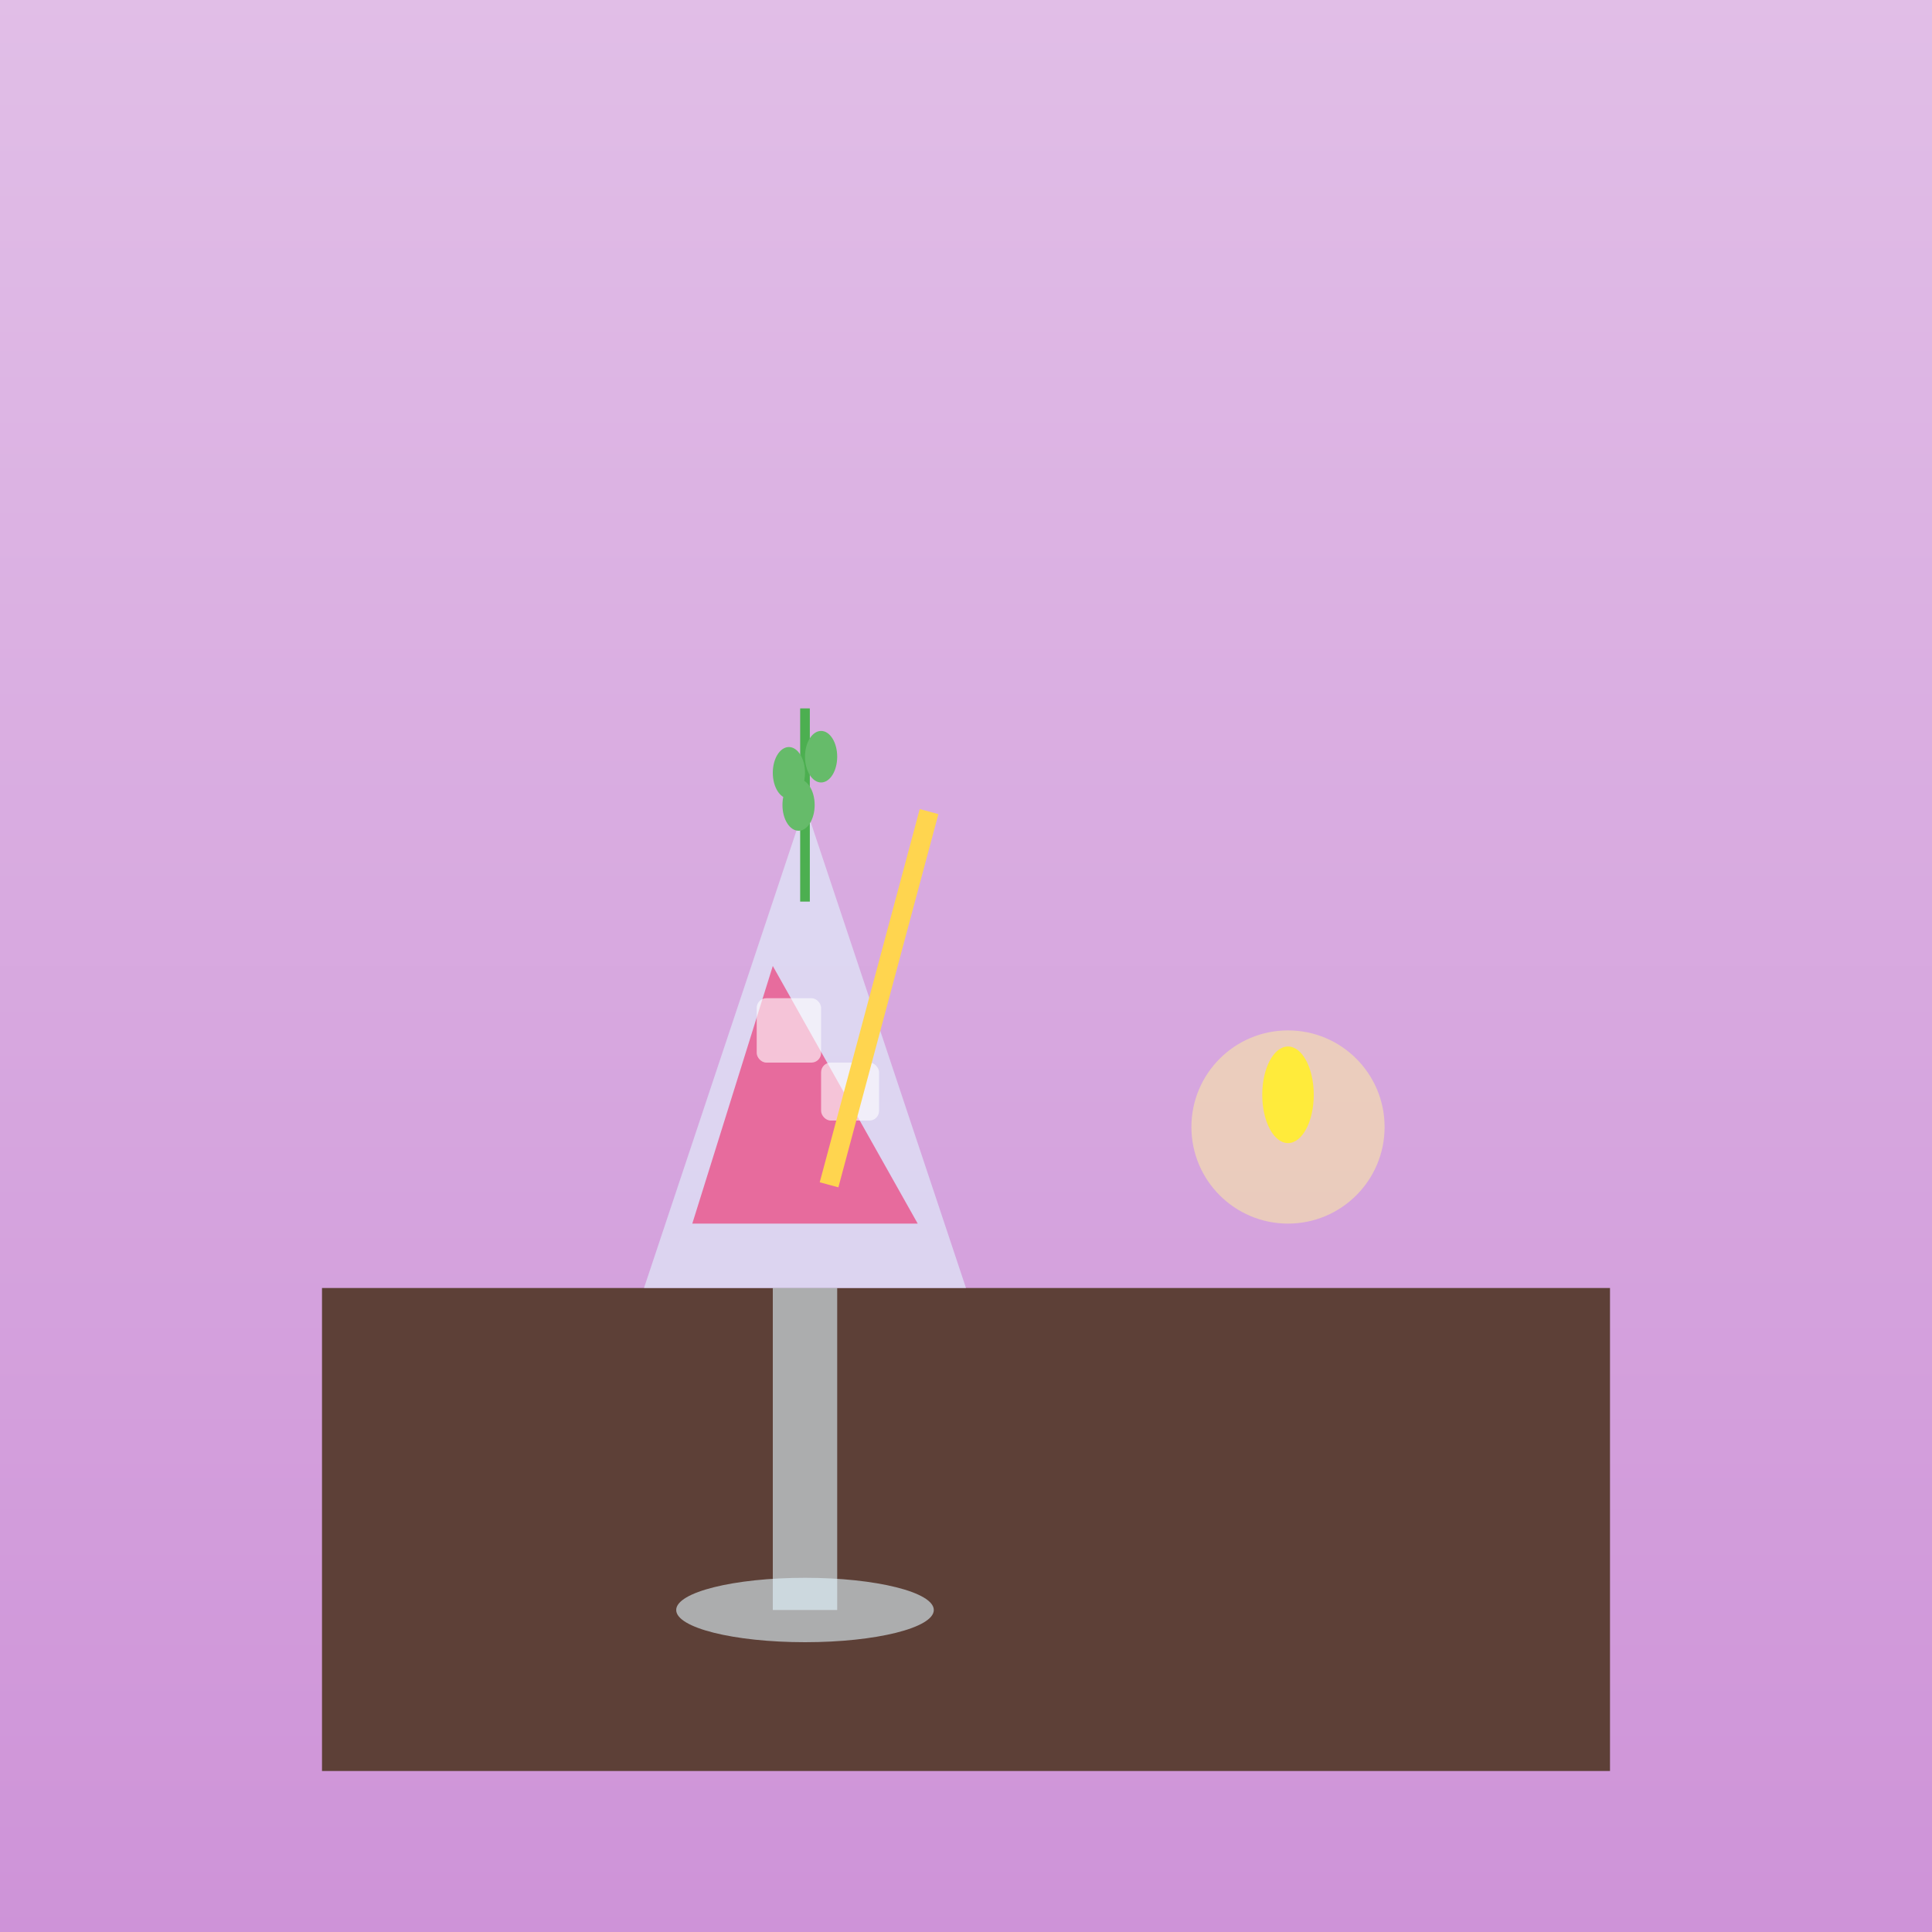
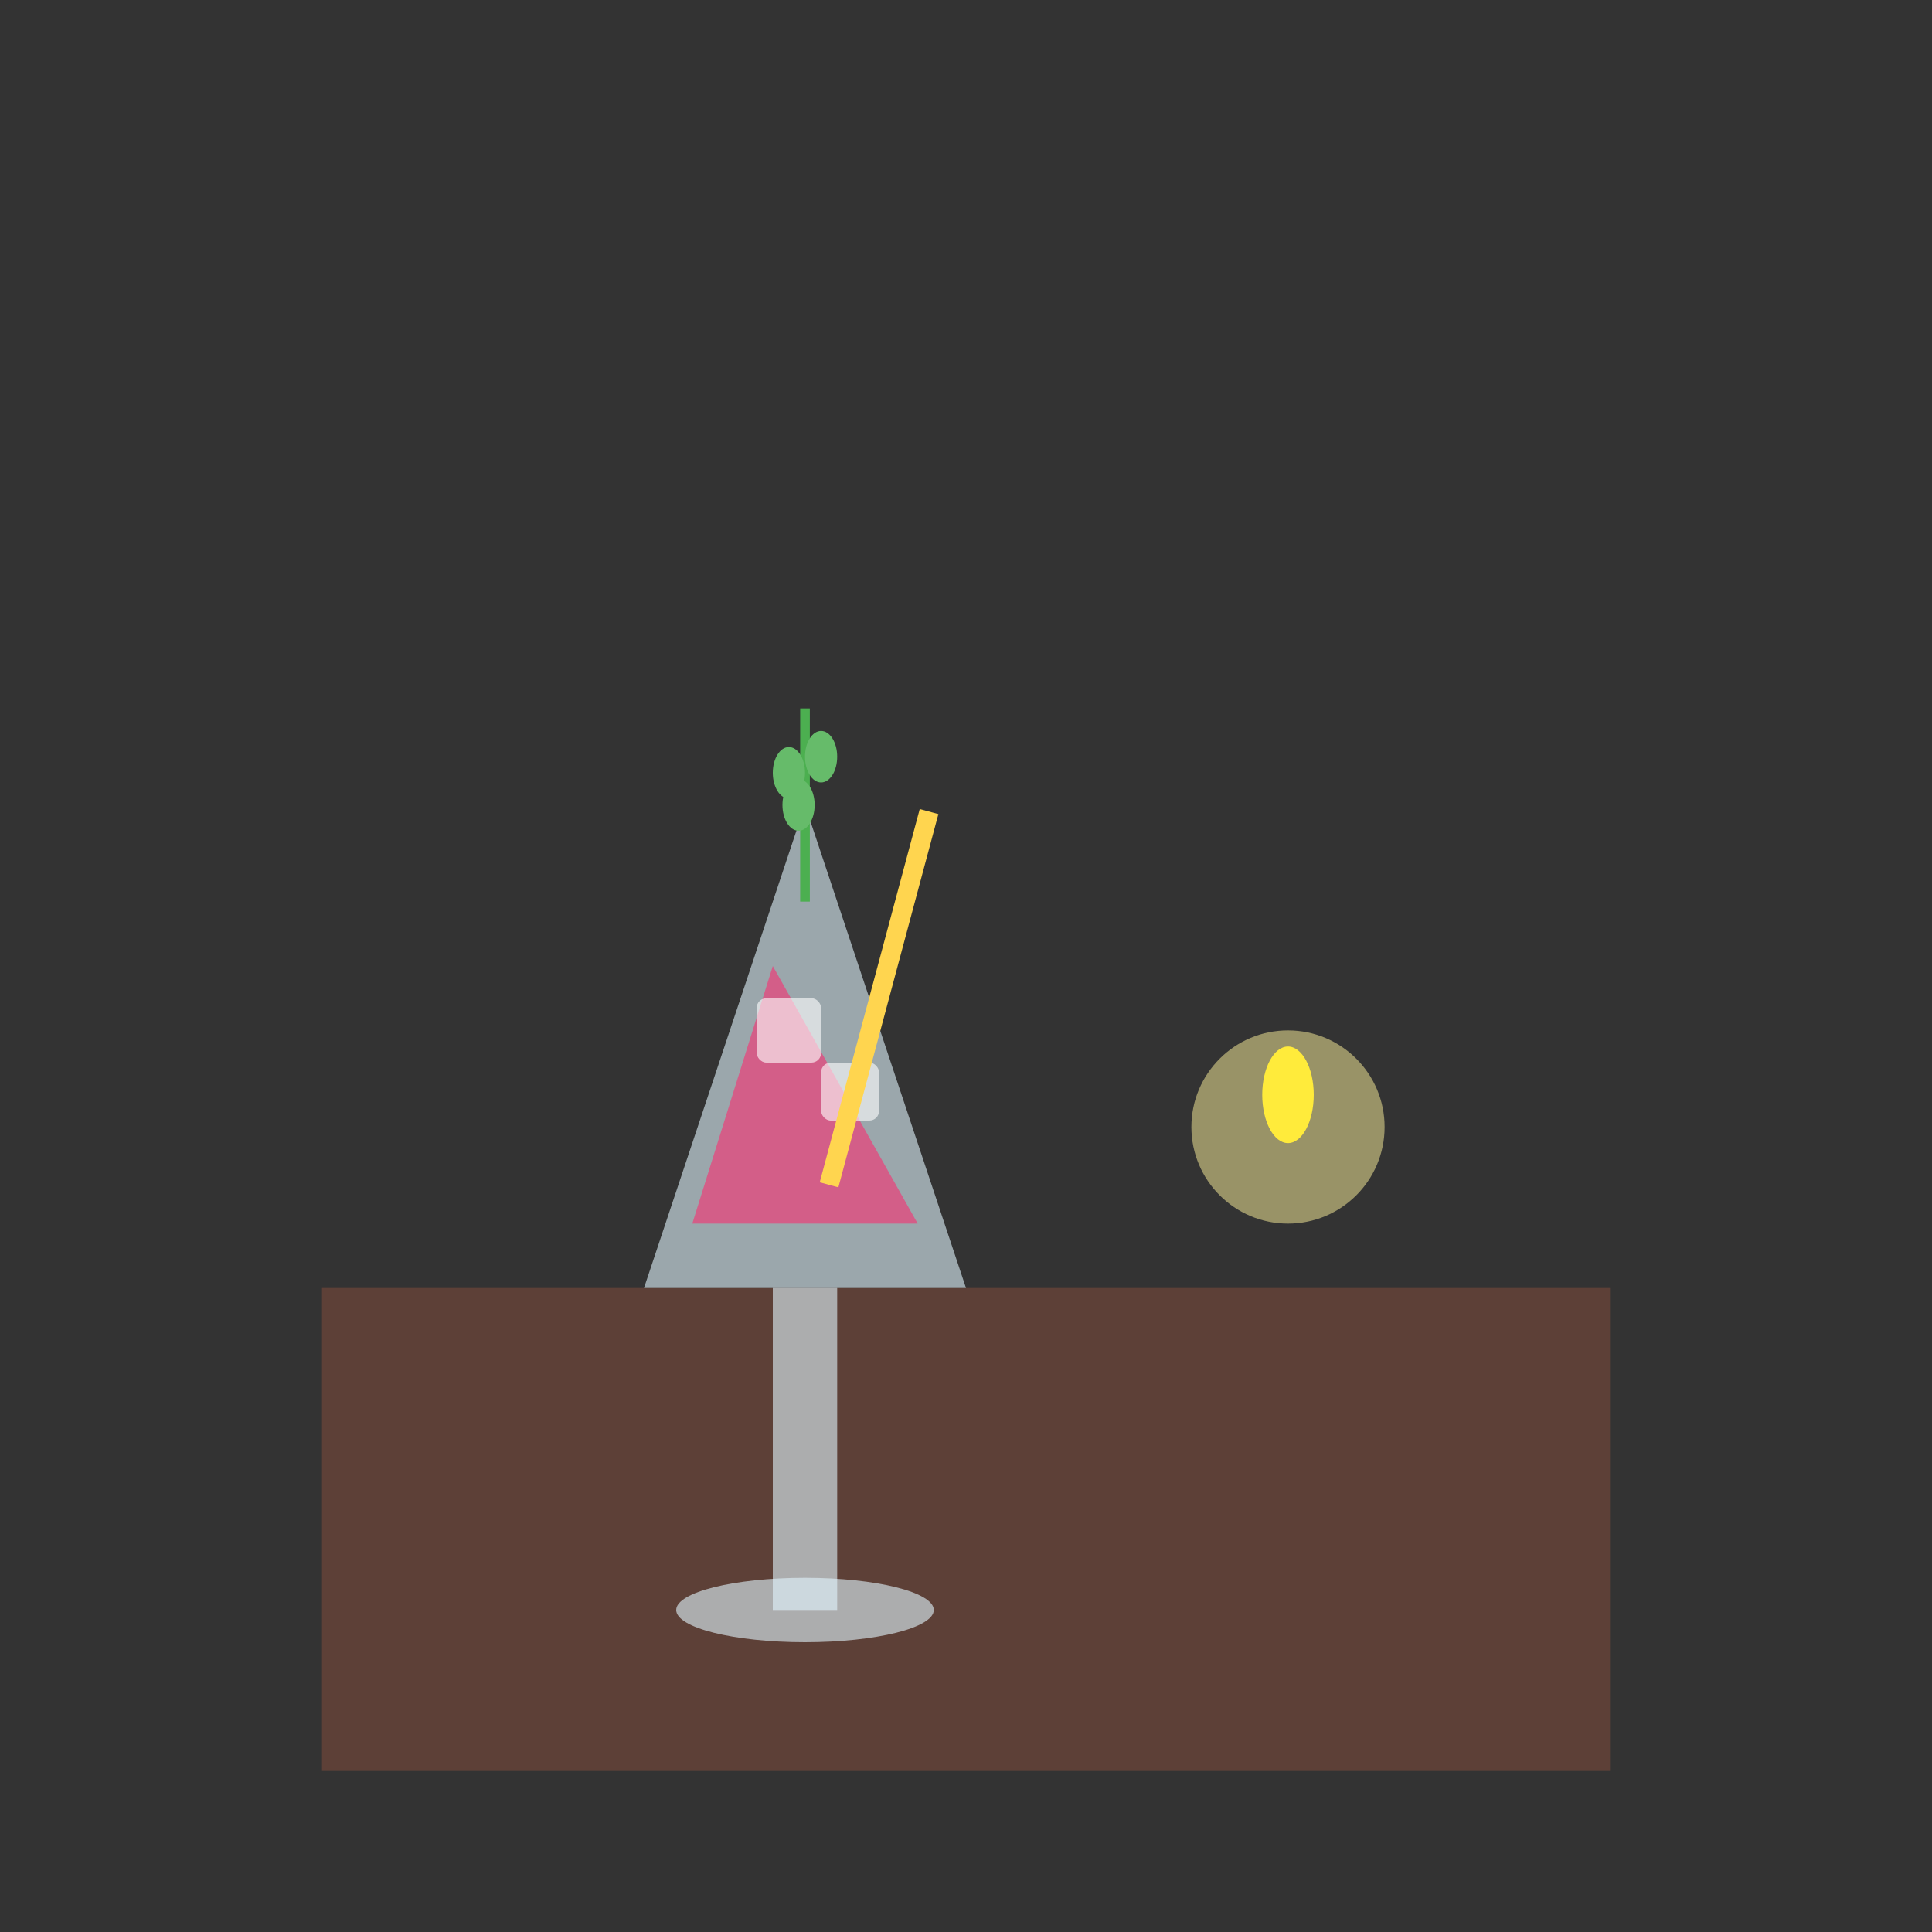
<svg xmlns="http://www.w3.org/2000/svg" viewBox="0 0 600 600">
  <rect x="0" y="0" width="600" height="600" fill="#333333" stroke="none" />
  <defs>
    <linearGradient id="eveningBg" x1="0%" y1="0%" x2="0%" y2="100%">
      <stop offset="0%" style="stop-color:#E1BEE7;stop-opacity:1" />
      <stop offset="100%" style="stop-color:#CE93D8;stop-opacity:1" />
    </linearGradient>
  </defs>
-   <rect width="600" height="600" fill="url(#eveningBg)" />
  <rect x="100" y="400" width="400" height="150" fill="#5D4037" />
  <path d="M 250 250 L 200 400 L 300 400 Z" fill="#E1F5FE" opacity="0.6" />
  <rect x="240" y="400" width="20" height="100" fill="#E1F5FE" opacity="0.6" />
  <ellipse cx="250" cy="500" rx="40" ry="10" fill="#E1F5FE" opacity="0.6" />
  <path d="M 240 300 L 215 380 L 285 380 Z" fill="#EC407A" opacity="0.7" />
  <rect x="235" y="310" width="20" height="20" rx="3" fill="#FFFFFF" opacity="0.6" />
  <rect x="255" y="330" width="18" height="18" rx="3" fill="#FFFFFF" opacity="0.6" />
  <line x1="250" y1="280" x2="250" y2="220" stroke="#4CAF50" stroke-width="3" />
  <ellipse cx="245" cy="240" rx="5" ry="8" fill="#66BB6A" />
  <ellipse cx="255" cy="235" rx="5" ry="8" fill="#66BB6A" />
  <ellipse cx="248" cy="250" rx="5" ry="8" fill="#66BB6A" />
  <rect x="270" y="250" width="6" height="120" fill="#FFD54F" transform="rotate(15 273 310)" />
  <circle cx="400" cy="350" r="30" fill="#FFF59D" opacity="0.5" />
  <ellipse cx="400" cy="340" rx="8" ry="15" fill="#FFEB3B" />
</svg>